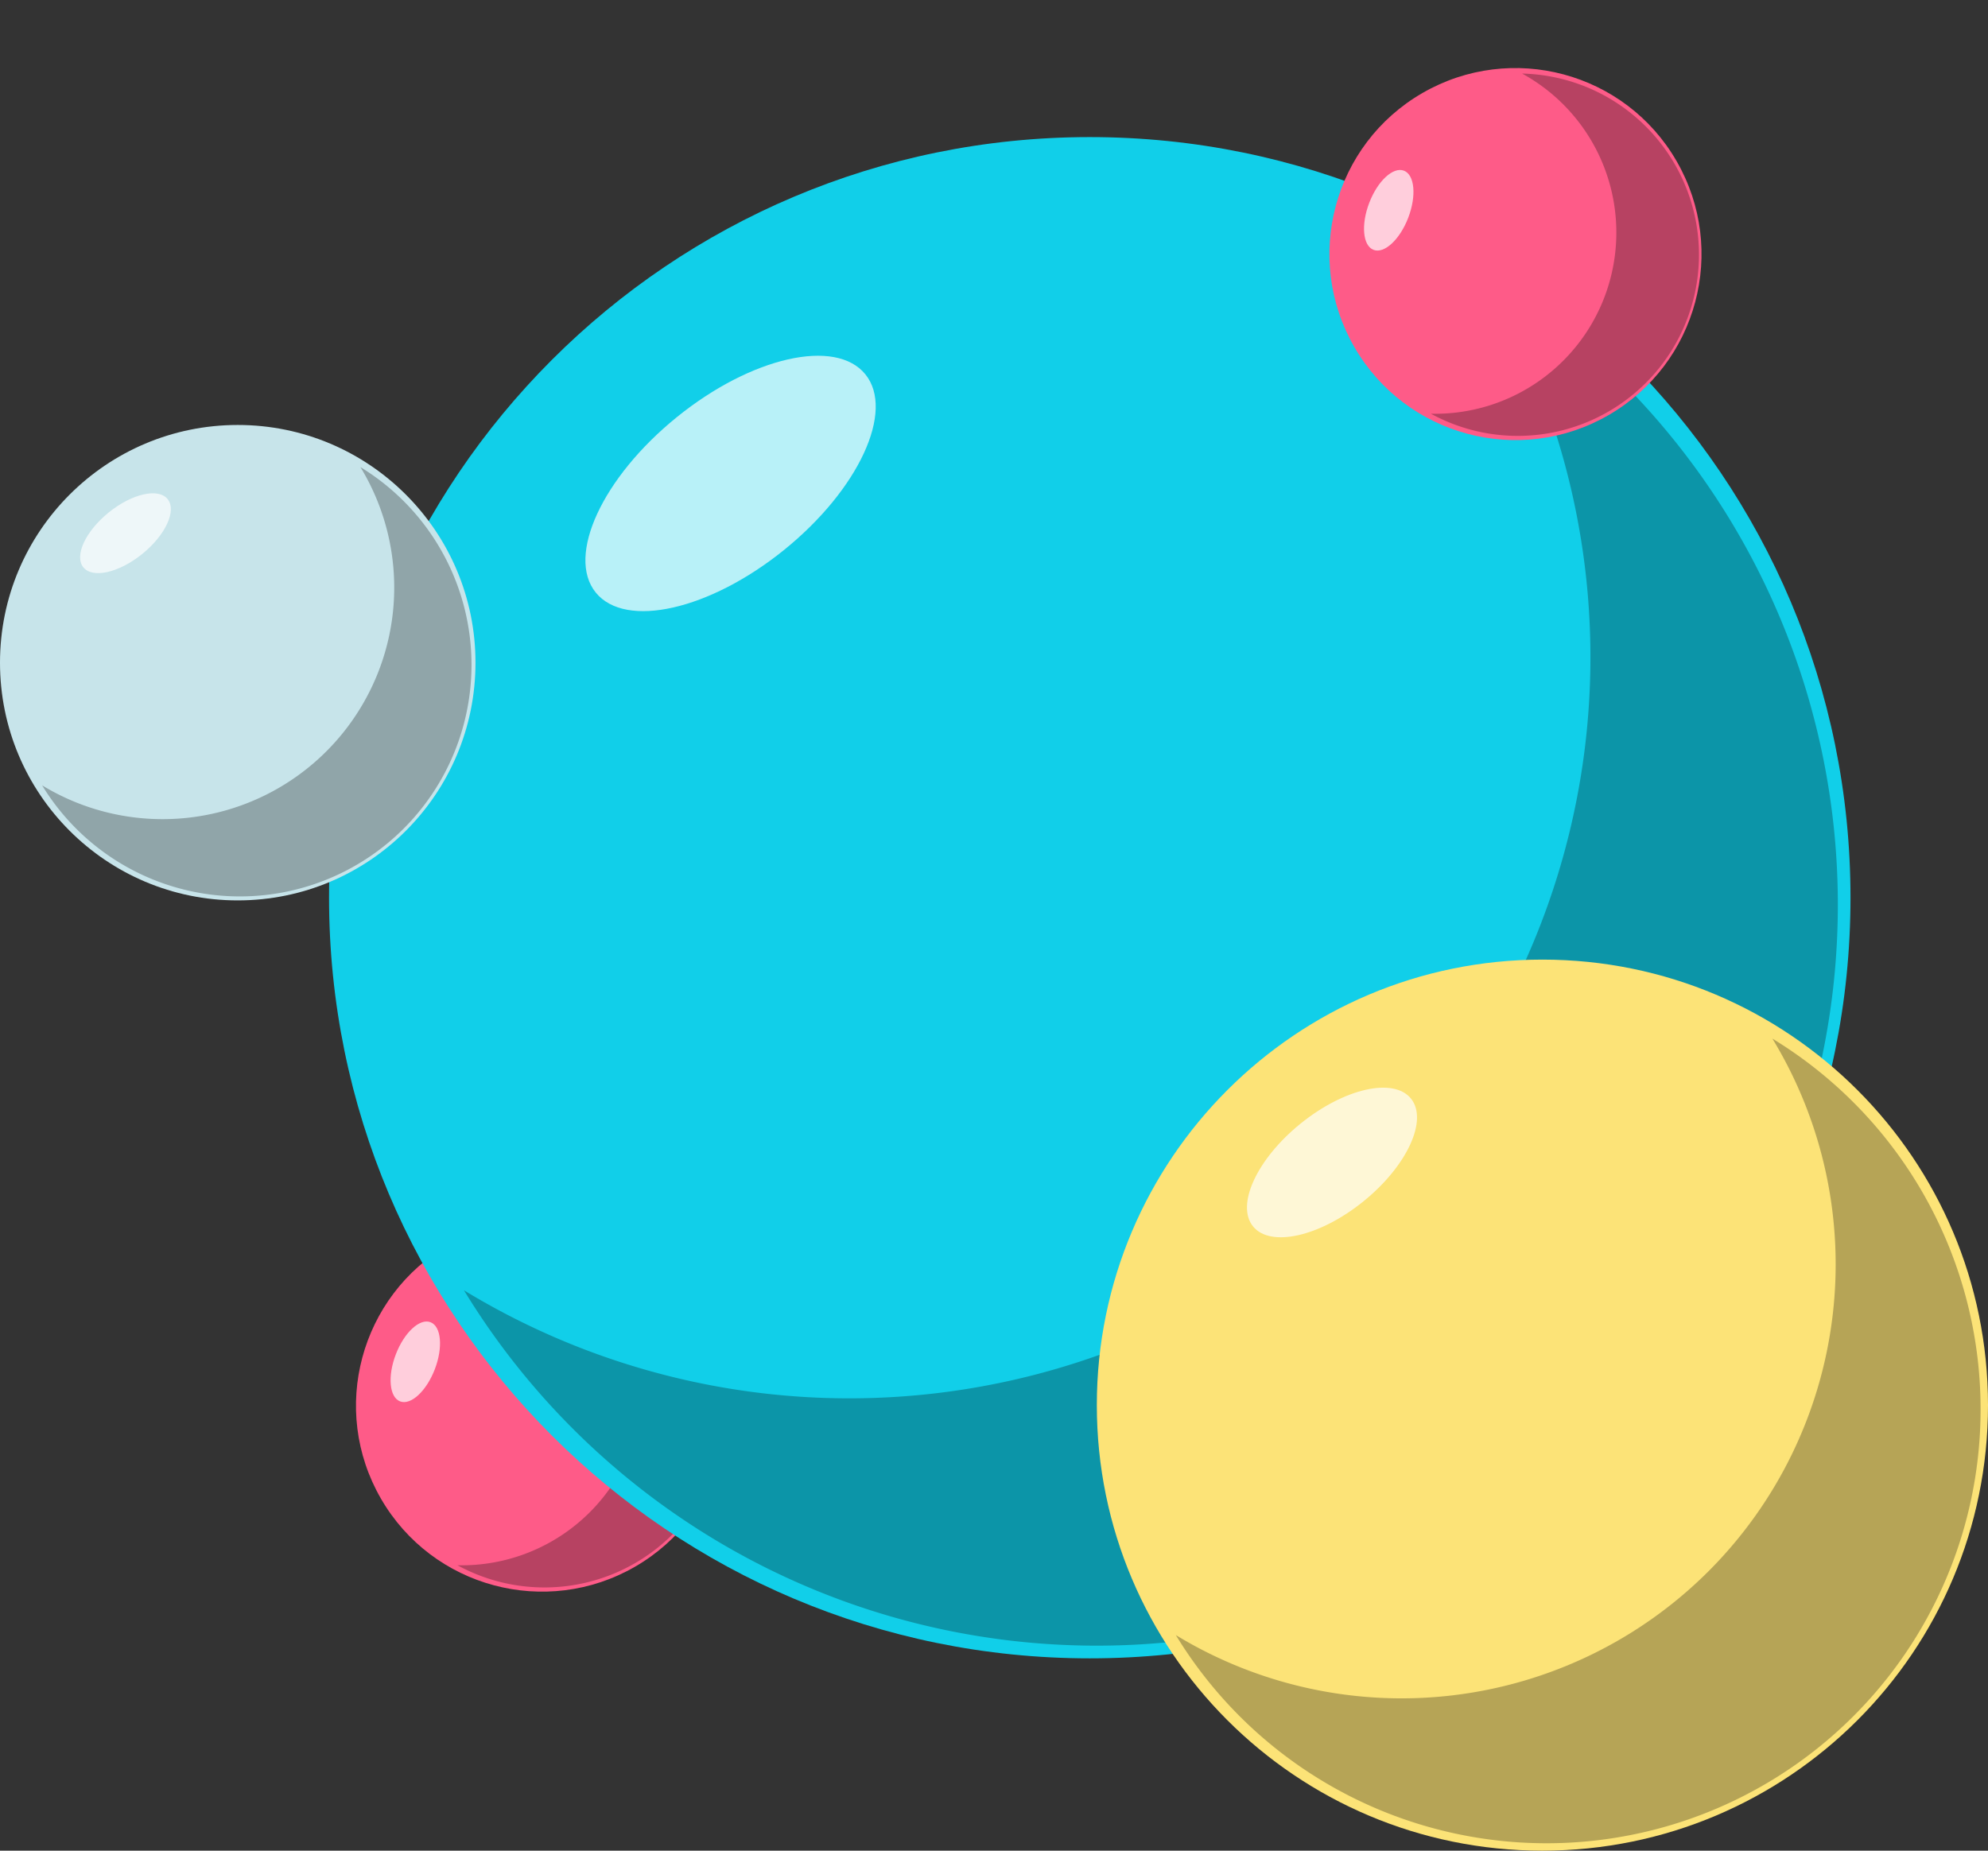
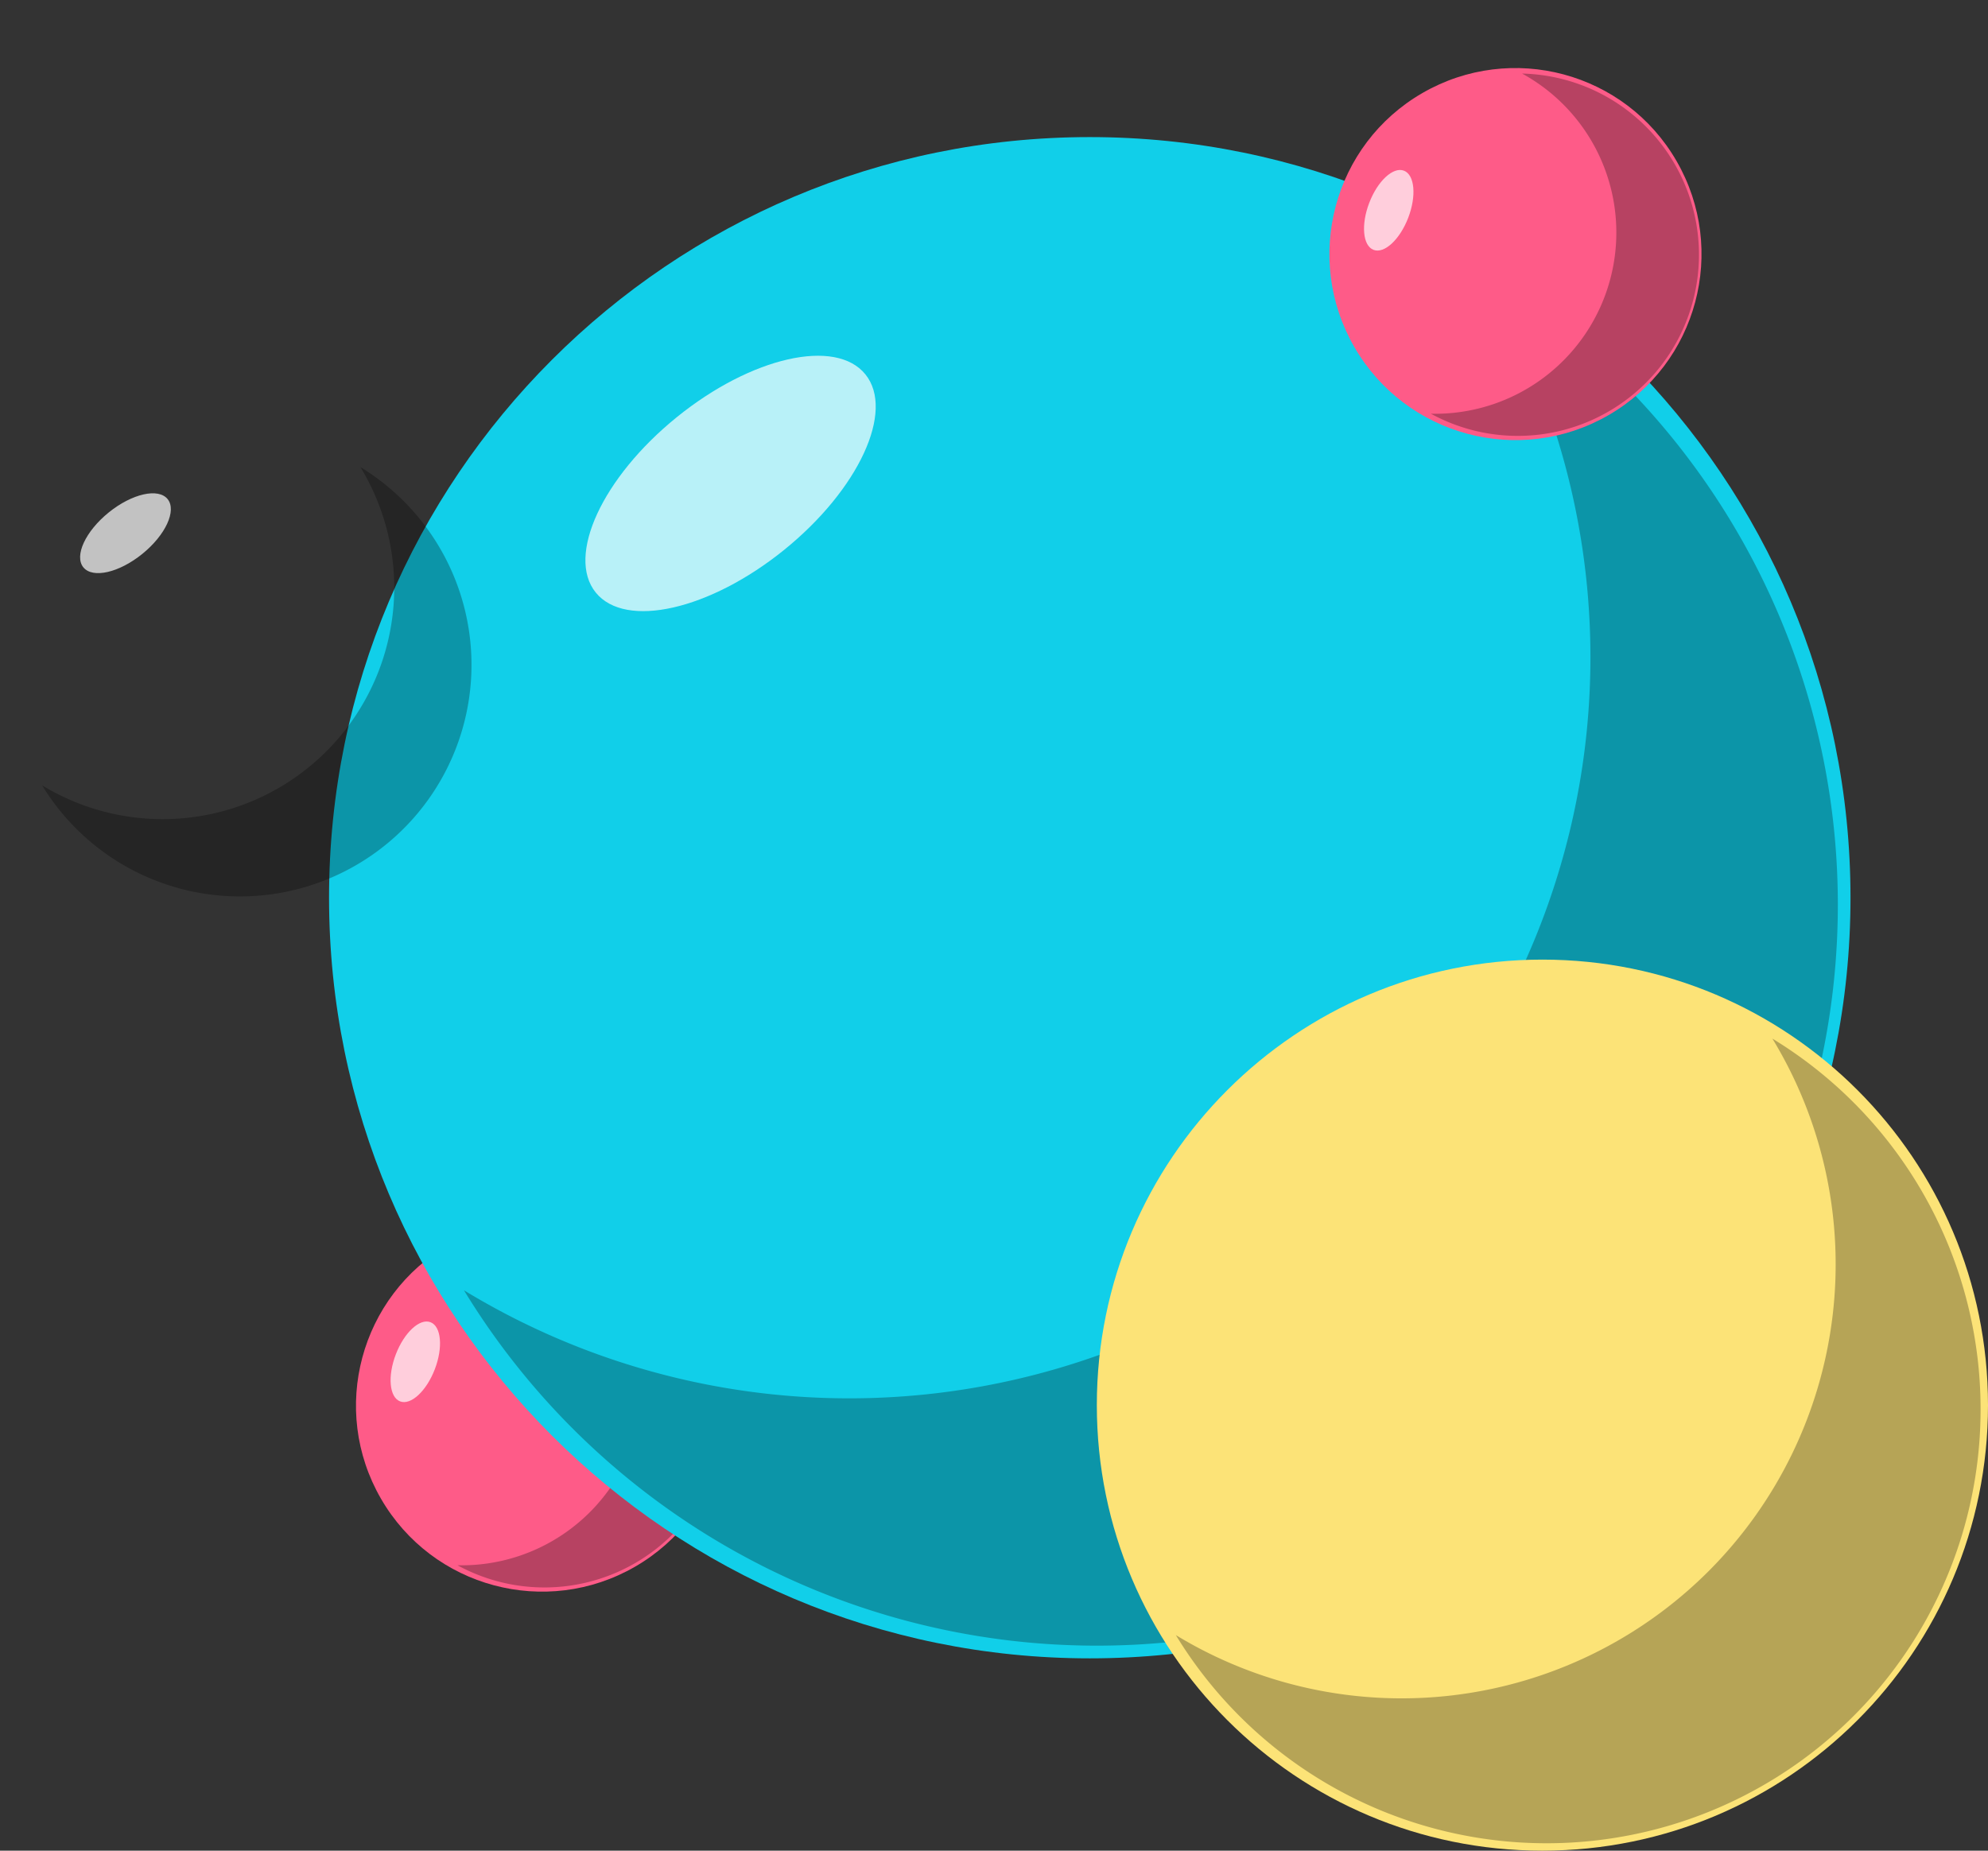
<svg xmlns="http://www.w3.org/2000/svg" width="145" height="135" fill="none">
  <rect width="100%" height="100%" fill="#333333" stroke="none" />
  <path d="M46.319 114.285c6.49-3.746 8.713-12.045 4.966-18.534-3.746-6.49-12.045-8.714-18.534-4.967-6.49 3.747-8.714 12.045-4.967 18.535 3.747 6.49 12.045 8.713 18.535 4.966Z" fill="#FE5B88" />
  <path d="M40.018 89.366a13.22 13.22 0 0 1-6.649 24.814 13.215 13.215 0 0 0 19.104-8.179 13.218 13.218 0 0 0-12.455-16.635Z" fill="#000" style="mix-blend-mode:multiply" opacity=".28" />
  <path opacity=".7" d="M31.713 99.885c.612-1.595.473-3.133-.312-3.434-.785-.302-1.918.747-2.53 2.341-.613 1.595-.474 3.132.31 3.434.786.302 1.919-.747 2.532-2.341Z" fill="#fff" />
  <path d="M79.486 120.971c30.644 0 55.485-24.842 55.485-55.485C134.971 34.842 110.13 10 79.486 10S24 34.842 24 65.486c0 30.643 24.842 55.485 55.486 55.485Z" fill="#11CFE9" />
  <path d="M108.123 19.84a54.062 54.062 0 0 1-7.953 66.33 54.056 54.056 0 0 1-66.33 7.953 54.06 54.06 0 0 0 63.834 22.952 54.061 54.061 0 0 0 33.402-33.402 54.052 54.052 0 0 0-22.953-63.834Z" fill="#000" style="mix-blend-mode:multiply" opacity=".28" />
  <path opacity=".7" d="M57.202 40.105c5.431-4.395 8.08-10.124 5.918-12.797-2.163-2.673-8.32-1.277-13.75 3.118-5.431 4.395-8.081 10.124-5.918 12.797 2.163 2.673 8.32 1.277 13.75-3.118Z" fill="#fff" />
-   <path d="M17.34 65.681c9.578 0 17.341-7.763 17.341-17.34S26.918 31 17.341 31 0 38.764 0 48.34c0 9.578 7.764 17.341 17.34 17.341Z" fill="#C7E4EA" />
  <path d="M26.29 34.075A16.894 16.894 0 0 1 3.074 57.29 16.892 16.892 0 1 0 26.29 34.075Z" fill="#000" style="mix-blend-mode:multiply" opacity=".28" />
  <path opacity=".7" d="M10.376 40.408c1.698-1.373 2.526-3.164 1.85-4-.676-.834-2.6-.398-4.298.975-1.697 1.374-2.525 3.164-1.85 4 .677.835 2.6.399 4.298-.975Z" fill="#fff" />
  <path d="M112.5 135c17.949 0 32.5-14.551 32.5-32.5 0-17.95-14.551-32.5-32.5-32.5C94.55 70 80 84.55 80 102.5c0 17.949 14.55 32.5 32.5 32.5Z" fill="#FCE377" />
  <path d="M129.274 75.763a31.67 31.67 0 0 1-4.658 38.853 31.67 31.67 0 0 1-38.853 4.658 31.663 31.663 0 0 0 23.276 14.961 31.654 31.654 0 0 0 26.147-9.049 31.65 31.65 0 0 0 9.049-26.148 31.664 31.664 0 0 0-14.961-23.275Z" fill="#000" style="mix-blend-mode:multiply" opacity=".28" />
-   <path opacity=".7" d="M99.447 87.634c3.181-2.574 4.733-5.93 3.466-7.496-1.267-1.566-4.873-.748-8.054 1.826-3.181 2.575-4.733 5.93-3.466 7.496 1.267 1.566 4.873.748 8.054-1.826Z" fill="#fff" />
  <path d="M117.319 30.285c6.49-3.747 8.713-12.045 4.966-18.535-3.746-6.49-12.045-8.713-18.534-4.966-6.49 3.747-8.714 12.045-4.967 18.535 3.747 6.49 12.045 8.713 18.535 4.966Z" fill="#FE5B88" />
  <path d="M111.018 5.366a13.22 13.22 0 0 1-6.649 24.814 13.217 13.217 0 1 0 6.649-24.814Z" fill="#000" style="mix-blend-mode:multiply" opacity=".28" />
  <path opacity=".7" d="M102.713 15.884c.612-1.594.473-3.132-.312-3.433-.785-.302-1.918.746-2.53 2.341-.614 1.595-.474 3.132.311 3.434.785.302 1.918-.747 2.531-2.341Z" fill="#fff" />
</svg>